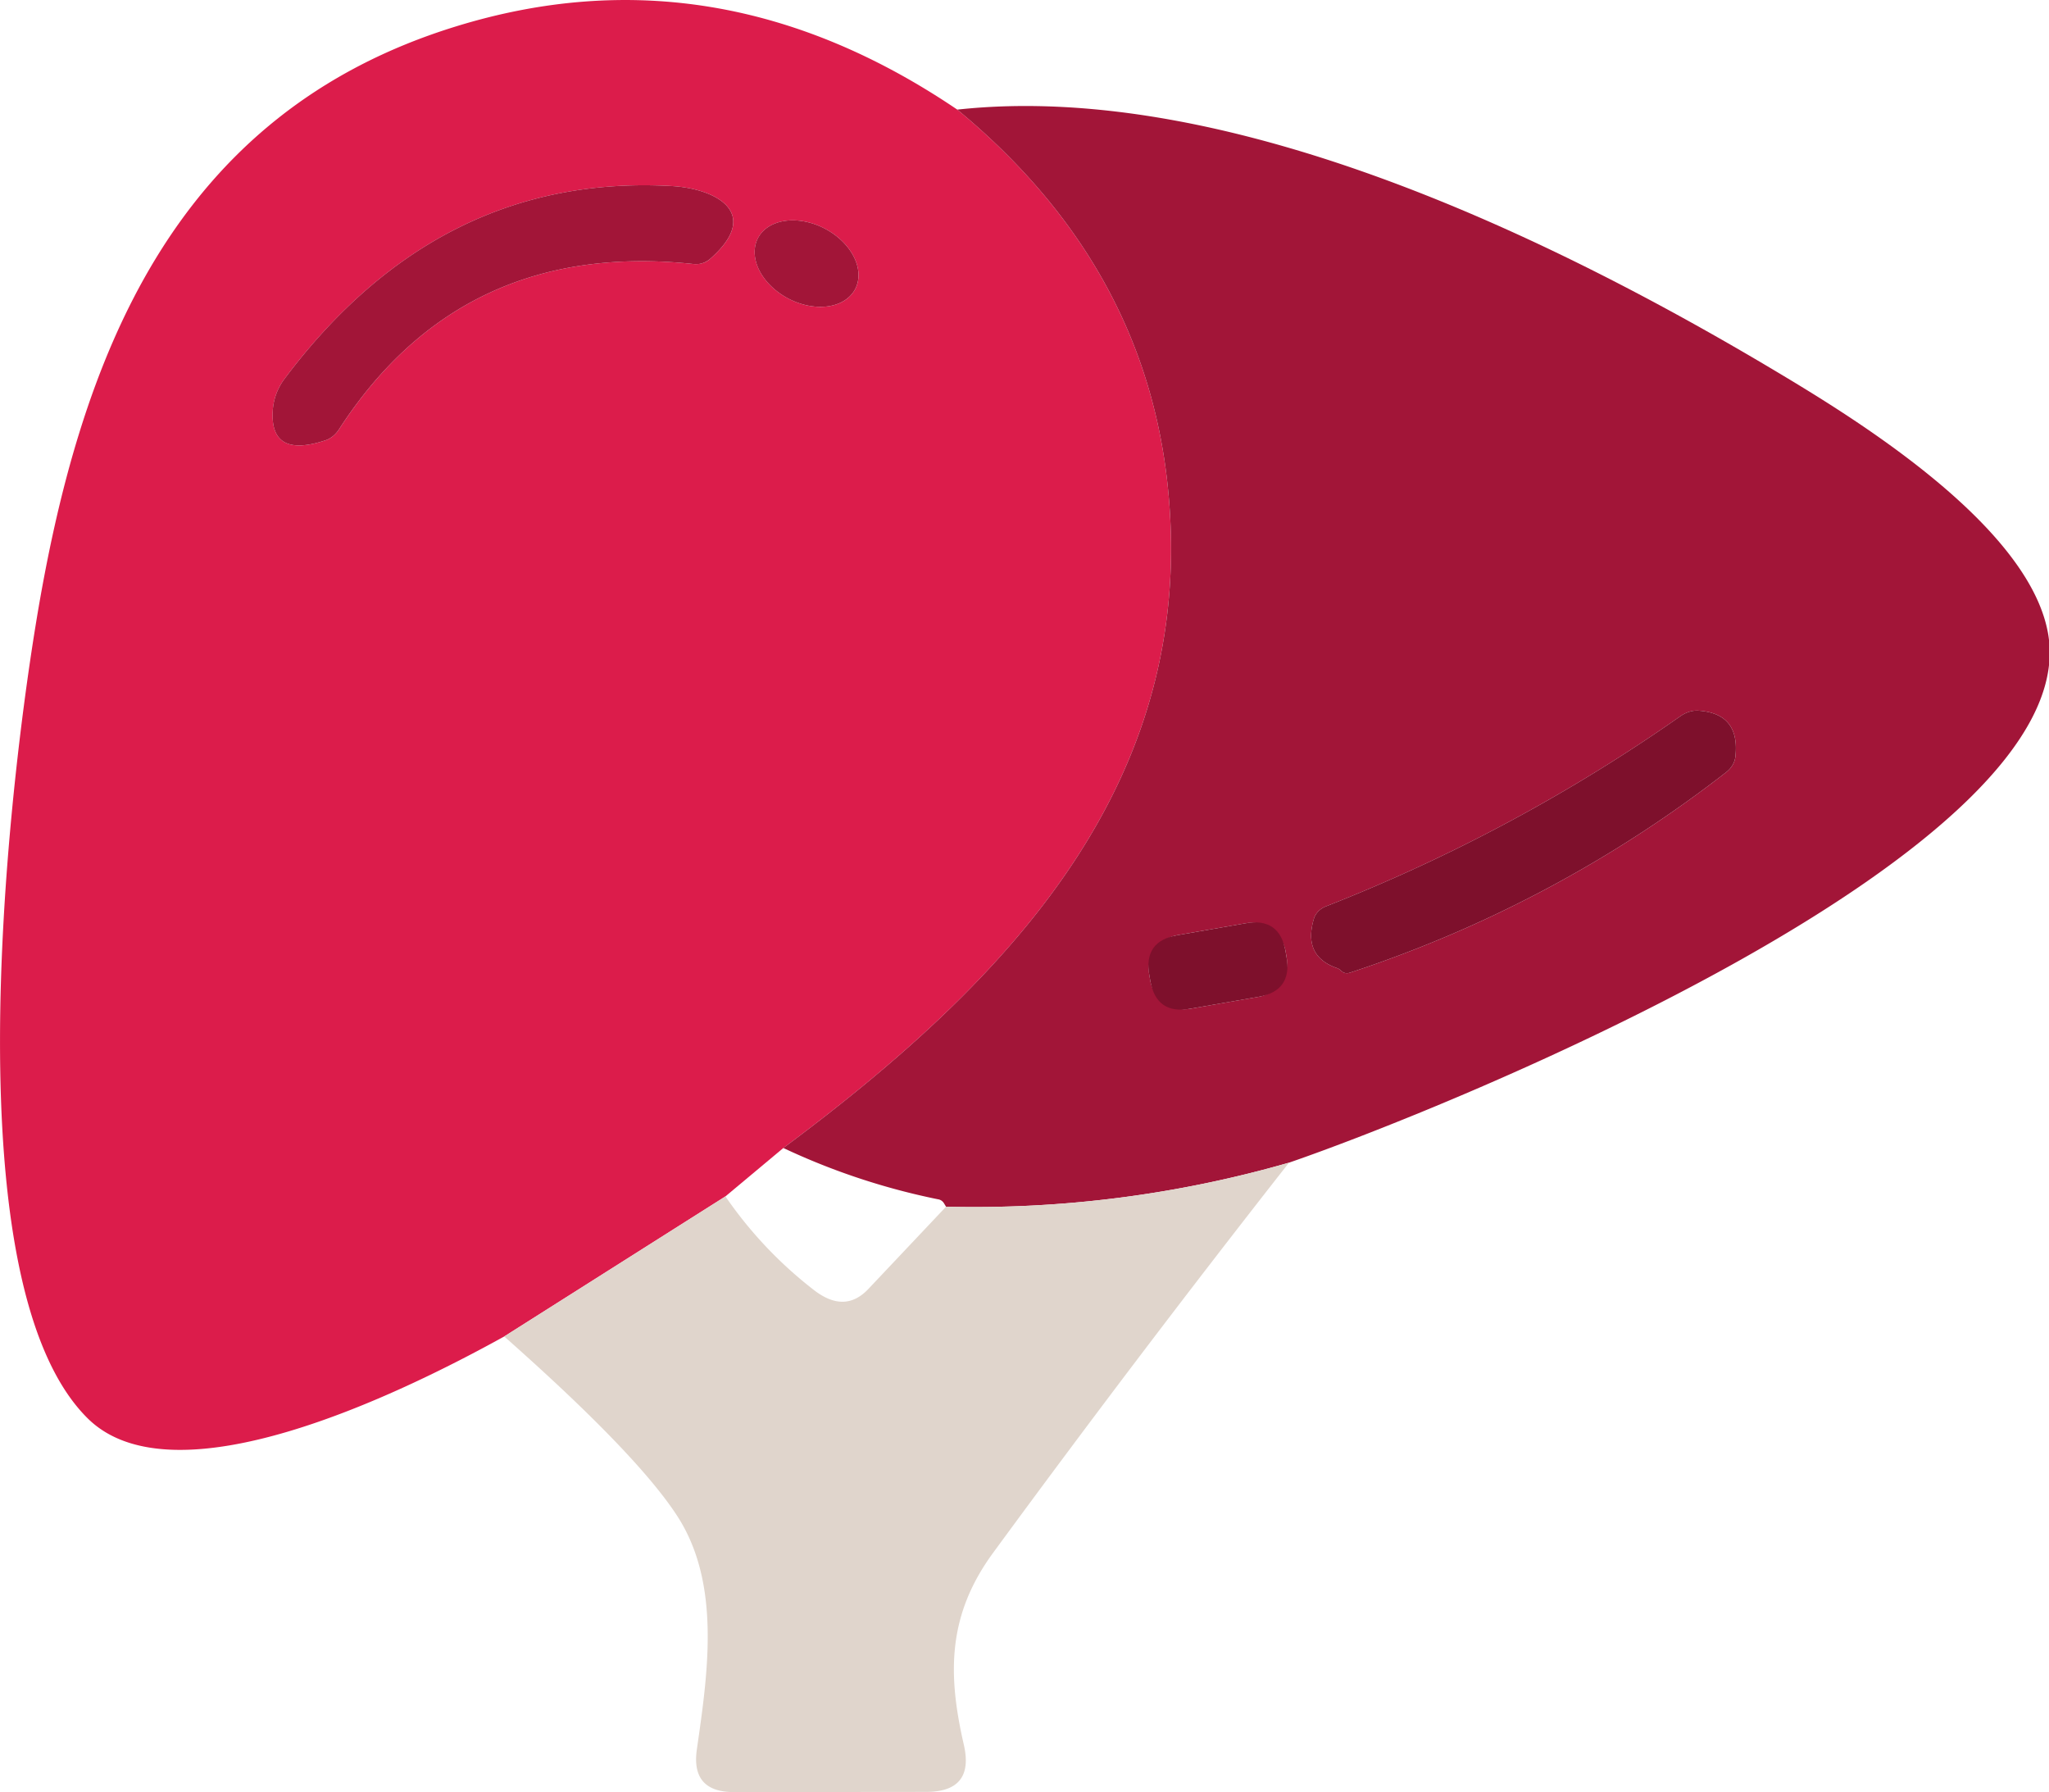
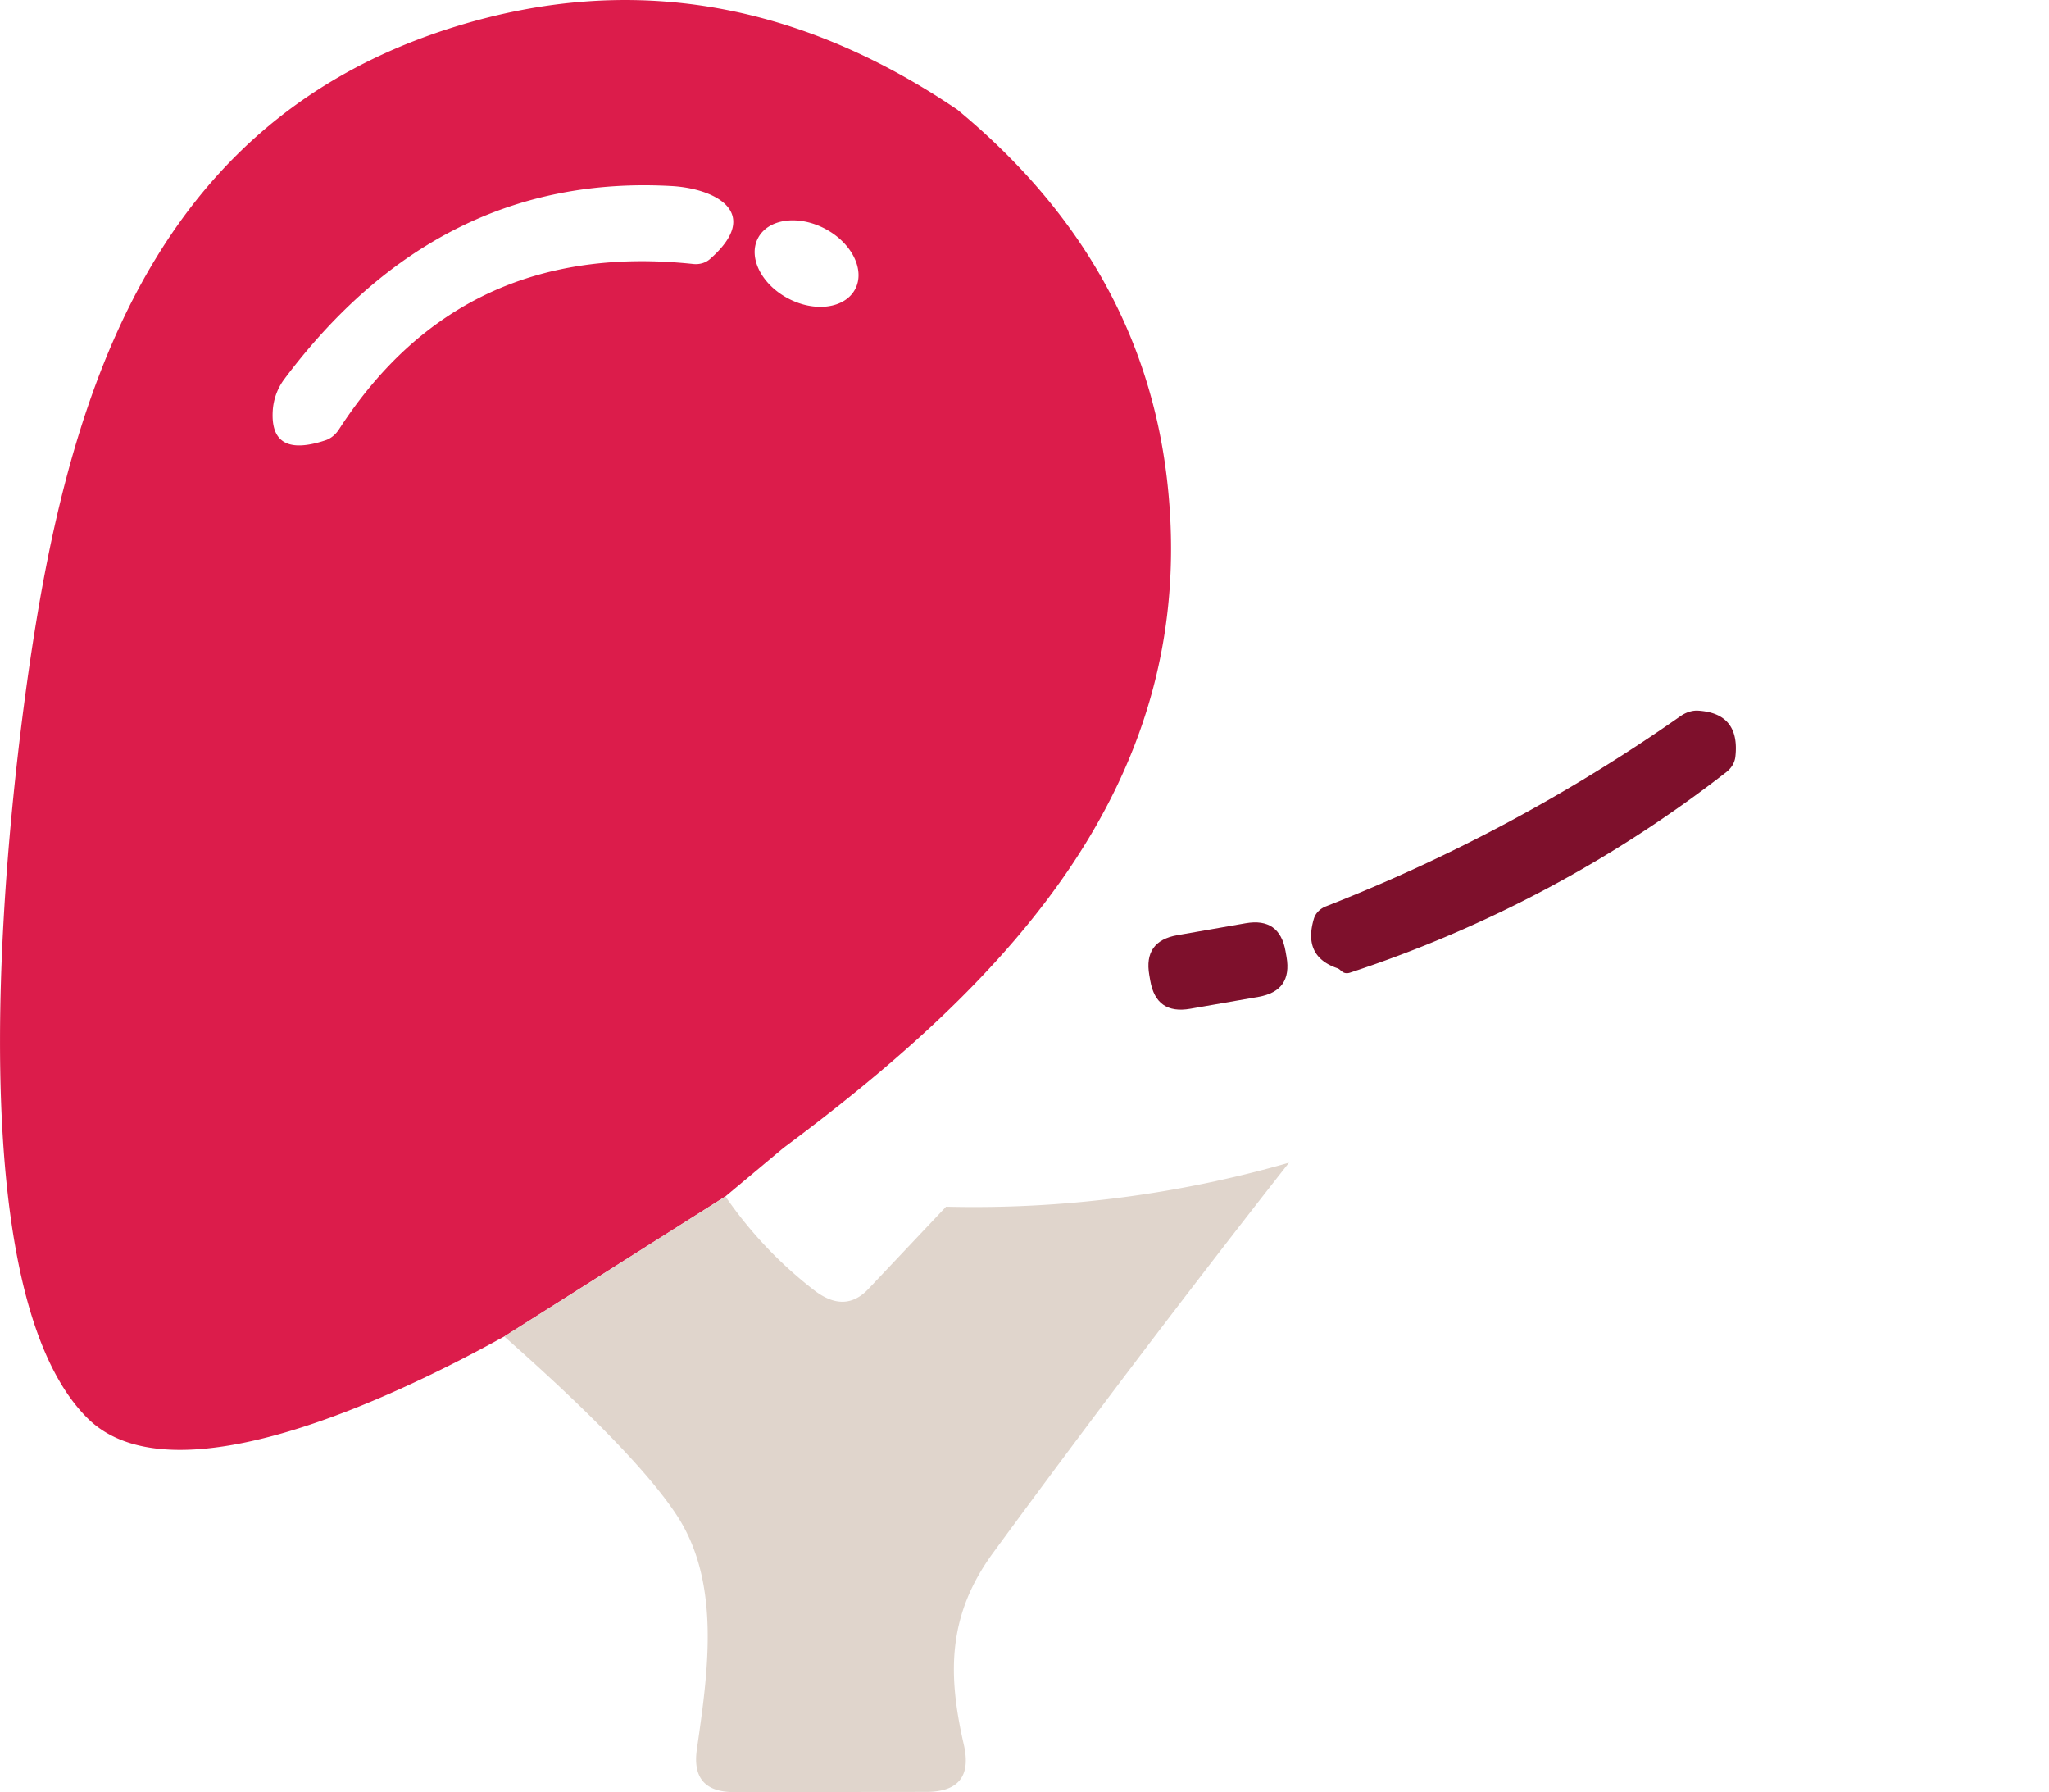
<svg xmlns="http://www.w3.org/2000/svg" class="icon" width="200px" height="174.89px" viewBox="0 0 1171 1024" version="1.1">
  <path d="M547.092 62.633c70.123 57.928 110.041 128.16 119.776 210.696 20.144 172.041-90.05 286.591-219.19 382.629l-33.102 27.657-126.418 80.032c-60.759 33.646-188.592 95.385-237.918 46.93-77.31-76.112-46.713-350.181-29.835-453.623 24.935-153.095 78.616-292.144 240.314-341.905 99.011-30.488 194.472-14.624 286.373 47.584z m-384.589 153.966a33.592 33.592 0 0 0-6.642 18.293c-1.024 18.075 8.961 23.672 29.944 16.769 3.158-0.98 6.021-3.299 8.058-6.533 46.745-72.149 114.146-103.584 202.203-94.296 3.68 0.414 7.197-0.61 9.691-2.831 30.379-26.677 2.613-40.397-22.104-41.704-88.634-4.933-162.351 31.839-221.15 110.303z m326.226-51.395c5.782-11.03-1.96-26.492-17.291-34.539-15.331-8.058-32.448-5.651-38.241 5.379-5.793 11.019 1.96 26.481 17.291 34.528 15.331 8.058 32.448 5.64 38.241-5.379z" fill="#DC1C4B" />
-   <path d="M547.092 62.633c156.906-17.095 346.37 75.568 481.172 157.56 48.237 29.399 132.842 85.585 142.315 142.424 20.58 123.587-343.647 270.693-433.915 301.726a651.449 651.449 0 0 1-195.997 25.153l-1.198-1.96a4.769 4.769 0 0 0-3.484-2.287 389.347 389.347 0 0 1-88.307-29.291c129.14-96.038 239.334-210.587 219.19-382.629-9.734-82.536-49.652-152.768-119.776-210.696z m219.081 491.843l0.98 0.762c1.078 0.882 2.722 1.089 4.355 0.544a711.402 711.402 0 0 0 215.161-114.658c2.918-2.287 4.769-5.466 5.118-8.82 1.808-16.475-5.27-25.218-21.233-26.242-3.31-0.207-6.86 0.871-10.018 3.049a966.971 966.971 0 0 1-202.748 108.778c-3.375 1.307-5.913 3.887-6.86 6.969-4.355 14.449 0.142 23.922 13.502 28.42 0.436 0.152 1.013 0.544 1.742 1.198z m-31.468-10.91a19.709 19.709 0 0 0-22.801-16.017l-39.047 6.805a19.709 19.709 0 0 0-16.028 22.812l0.566 3.212a19.709 19.709 0 0 0 22.801 16.028l39.047-6.816a19.709 19.709 0 0 0 16.028-22.801l-0.566-3.223z" fill="#A21538" />
  <path d="M736.664 664.342a8486.981 8486.981 0 0 0-168.993 222.783c-26.242 35.715-26.133 69.361-16.877 109.649 4.203 18.075-2.984 27.113-21.56 27.113l-109.758 0.109c-16.485 0-23.563-8.123-21.233-24.391 6.207-43.228 13.938-94.296-10.998-133.06-15.244-23.661-48.281-57.961-99.087-102.898l126.418-80.032a237.221 237.221 0 0 0 50.524 53.464c11.76 9.147 22.137 8.972 31.142-0.544l44.426-47.039a651.449 651.449 0 0 0 195.997-25.153z" fill="#E0D5CC" />
-   <path d="M162.492 216.599C221.291 138.135 295.008 101.364 383.642 106.296c24.717 1.307 52.484 15.026 22.104 41.704a12.424 12.424 0 0 1-9.691 2.831C308.009 141.543 240.608 172.979 193.852 245.127c-2.025 3.234-4.9 5.553-8.058 6.533-20.972 6.903-30.957 1.307-29.944-16.769 0.359-6.599 2.668-12.958 6.642-18.293z" fill="#A21538" />
-   <path d="M433.186 136.036a31.359 22.54 27.7 1 0 55.531 29.154 31.359 22.54 27.7 1 0-55.531-29.154Z" fill="#A21538" />
  <path d="M764.42 553.277c-13.35-4.497-17.857-13.97-13.502-28.42 0.958-3.082 3.484-5.662 6.86-6.969a966.971 966.971 0 0 0 202.748-108.778c3.18-2.178 6.707-3.267 10.018-3.049 15.974 1.024 23.051 9.767 21.233 26.242-0.348 3.354-2.2 6.533-5.118 8.82a711.402 711.402 0 0 1-215.161 114.658c-1.622 0.544-3.267 0.338-4.355-0.544l-0.98-0.762a5.706 5.706 0 0 0-1.742-1.198z" fill="#7E102C" />
  <path d="M653.432 537.742m19.415-3.388l39.045-6.814q19.415-3.388 22.804 16.027l0.562 3.218q3.388 19.415-16.027 22.804l-39.045 6.814q-19.415 3.388-22.804-16.027l-0.562-3.218q-3.388-19.415 16.027-22.804Z" fill="#7E102C" />
</svg>